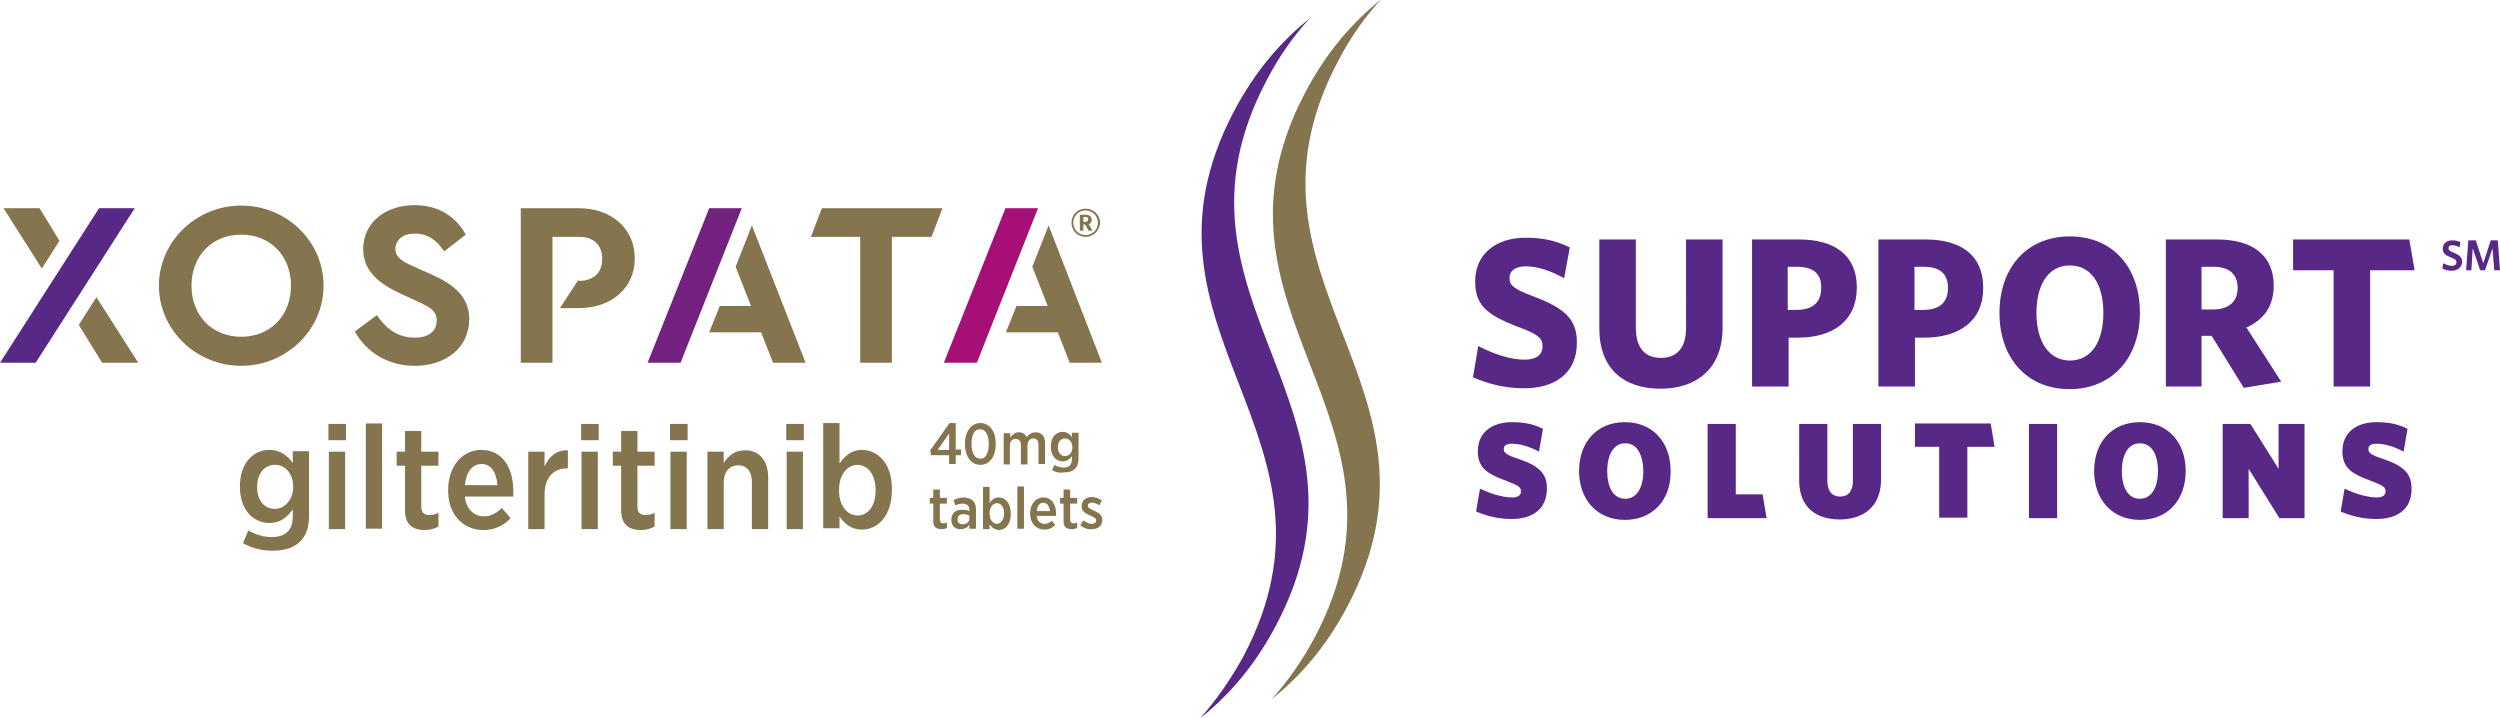
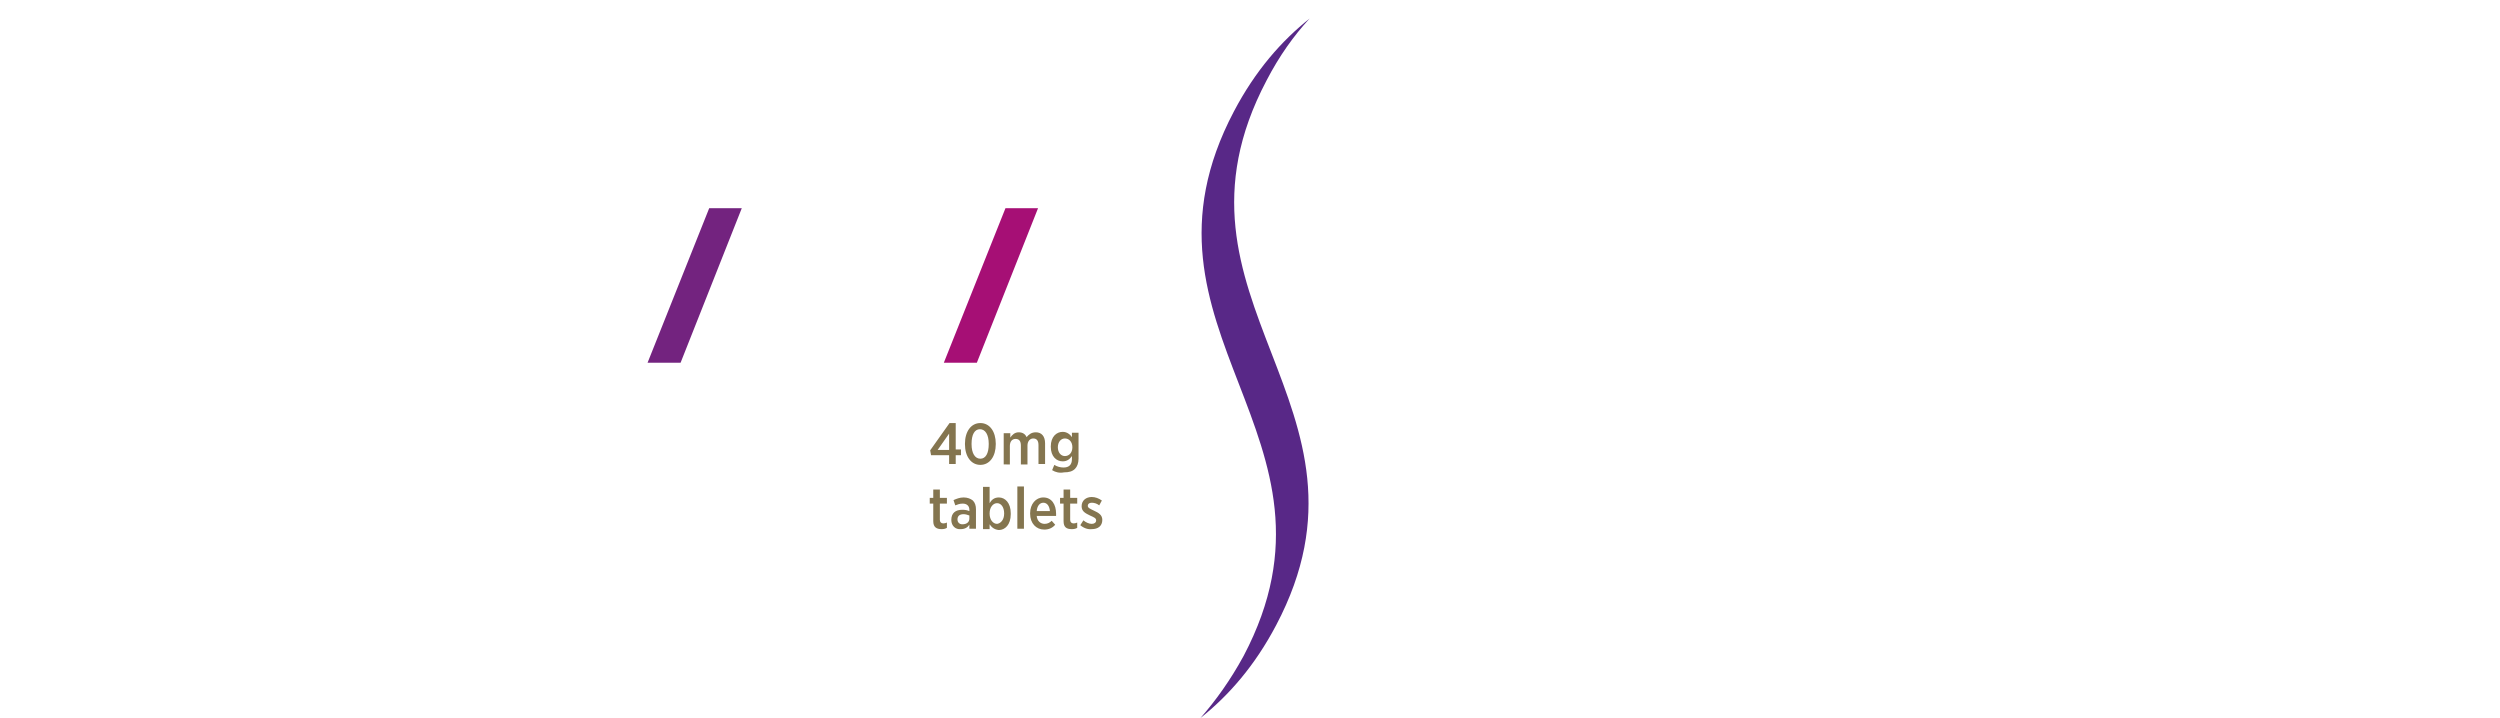
<svg xmlns="http://www.w3.org/2000/svg" viewBox="0 0 567.9 163.1">
-   <path fill="#84754F" d="M66.5 105.2c-1.1-1.6-2.7-3-5.3-3-3.5 0-6.7 2.8-6.7 8.3v.1c0 5.4 3.2 8.2 6.7 8.2 2.6 0 4.1-1.4 5.3-3.1v1.7c0 3.1-1.7 4.6-4.8 4.6-1.9 0-3.7-.6-5.3-1.5l-1.2 2.9c2 1.1 4.2 1.7 6.7 1.7 2.8 0 4.9-.7 6.3-2.1 1.3-1.3 2-3.2 2-5.8v-14.7h-3.7v2.7zm.1 5.4c0 3-2 5-4.2 5-2.3 0-4-1.9-4-5s1.8-5 4-5c2.2-.1 4.2 1.8 4.2 5zm8.1-8h3.7v17.6h-3.7v-17.6zm-.1-6.3h4v3.7h-4v-3.7zm8.5-.1h3.7v23.9h-3.7V96.2zm12.6 6.4h3.9v3.2h-3.9v9.3c0 1.4.7 1.9 1.9 1.9.7 0 1.4-.2 2-.5v3.1c-.9.5-1.9.8-3.1.8-2.6 0-4.5-1.1-4.5-4.5v-10.1h-1.9v-3.2H92v-4.7h3.7v4.7zm13.6-.4c-4.3 0-7.5 3.8-7.5 9v.3c0 5.5 3.5 8.9 8 8.9 2.6 0 4.6-1 6.2-2.7l-2-2.3c-1.2 1.1-2.4 1.9-4 1.9-2.3 0-4.1-1.6-4.4-4.5h11v-1.3c0-5.3-2.5-9.3-7.3-9.3zm-3.7 8c.3-3 1.7-4.8 3.8-4.8 2.2 0 3.4 2 3.6 4.8h-7.4zm23.4-7.9v4.1h-.2c-3 0-5.1 2-5.1 6v7.8H120v-17.6h3.7v3.4c1-2.3 2.7-3.8 5.3-3.7zm3-6h4v3.7h-4v-3.7zm.1 6.3h3.7v17.6h-3.7v-17.6zm12.7 0h3.9v3.2h-3.9v9.3c0 1.4.7 1.9 1.9 1.9.7 0 1.4-.2 2-.5v3.1c-.9.5-1.9.8-3.1.8-2.6 0-4.5-1.1-4.5-4.5v-10.1h-1.9v-3.2h1.9v-4.7h3.7v4.7zm7.4-6.3h4v3.7h-4v-3.7zm.1 6.3h3.7v17.6h-3.7v-17.6zm22.2 5.8v11.8h-3.7v-10.7c0-2.5-1.2-3.8-3.1-3.8-2 0-3.3 1.5-3.3 3.9v10.6h-3.7v-17.6h3.7v2.6c1-1.6 2.4-2.9 4.8-2.9 3.2-.1 5.3 2.3 5.3 6.1zm4.1-12.1h4v3.7h-4v-3.7zm.1 6.3h3.7v17.6h-3.7v-17.6zm17.1-.4c-2.5 0-4 1.5-5.1 3.1v-9.2H187V120h3.7v-2.7c1.1 1.6 2.6 3 5.1 3 3.5 0 6.8-3 6.8-8.9v-.5c0-5.7-3.3-8.7-6.8-8.7zm3.1 9.3c0 3.5-1.8 5.6-4.1 5.6s-4.2-2.2-4.2-5.6v-.3c0-3.4 1.9-5.6 4.2-5.6 2.3 0 4.1 2.2 4.1 5.7v.2zM13.5 54.7l-4 6.3L.8 47.3H9l4.5 7.4zm41.3-8c-10.3 0-18.7 8.2-18.7 18.2s8.4 18.2 18.7 18.2 18.7-8.2 18.7-18.2-8.3-18.2-18.7-18.2zm11.3 18.2c0 6.8-4.7 11.6-11.3 11.6s-11.3-4.8-11.3-11.6 4.7-11.6 11.3-11.6 11.3 4.8 11.3 11.6zm28.1 18.2c-6.1 0-11-3.1-13.6-7.8l5-3.7c1.9 2.7 4.4 5.1 8.6 5.1 3.1 0 5-1.4 5-3.9 0-2.3-1.7-3.1-4.5-4.4L91 66.7c-5-2.3-8.5-5.2-8.5-10.1 0-6.1 5.1-10 11.7-10 5.6 0 9.5 2.8 11.6 6.7l-4.9 3.8c-2-3-4.5-4.5-8.1-3.9-1.7.3-3 1.7-3 3.4.1 1.9 1.6 2.8 4.1 3.9l4 1.8c5.5 2.4 8.7 5.3 8.7 10.3-.1 6.5-5.4 10.5-12.4 10.5zm108.4-.7h-7.2V53.8h-11.2l2.5-6.5h27.4l-2.5 6.5h-9v28.6zm-71.1-18.6c3.3 0 5.3-1.8 5.3-5s-2-5-5.3-5h-6v28.6h-7.2V47.3h13.2c7.5 0 12.7 4.7 12.7 11.4S138.9 70 131.5 70h-4.3l4.1-6.3h.2zM183 82.4h-7.4l-2.7-6.9h-11.8l2.4-6h7.1l-3.5-8.9 3.7-9.4L183 82.4zm67.3 0H243l-2.7-6.9h-11.8l2.4-6h7.1l-3.5-8.9 3.7-9.4 12.1 31.2zM21.9 67.5l9.5 14.9h-8.2l-5.3-8.6 4-6.3zm224.7-13.7c-1.8 0-3.2-1.4-3.2-3.2 0-1.8 1.4-3.2 3.2-3.2 1.8 0 3.3 1.4 3.3 3.2-.1 1.8-1.5 3.2-3.3 3.2zm0-6c-1.5 0-2.8 1.2-2.8 2.8 0 1.5 1.2 2.8 2.8 2.8 1.5 0 2.8-1.2 2.8-2.8 0-1.6-1.3-2.8-2.8-2.8zm.7 4.6l-.8-1.4h-.4v1.4h-.8v-3.6h1.4c.7 0 1.3.4 1.3 1.1 0 .8-.6 1-.7 1l.9 1.5h-.9zm-.7-3.1h-.5v1.1h.5c.3 0 .6-.2.6-.6 0-.3-.2-.5-.6-.5z" />
  <path fill="#A60F75" d="M228.4 47.3l-14 35.1h7.5l13.9-35.1z" />
  <path fill="#73237F" d="M168.5 47.3l-13.9 35.1h-7.5l14-35.1z" />
-   <path fill="#582887" d="M22.5 47.3L0 82.4h8.1l22.5-35.1z" />
  <path d="M215.6 103.4h-4.1l-.2-1.1 4.4-6.2h1.4v6h1.2v1.3h-1.2v2h-1.5v-2zm0-1.2v-3.7l-2.6 3.7h2.6zm3.6-1.3v-.1c0-2.8 1.4-4.7 3.5-4.7s3.5 1.9 3.5 4.7v.1c0 2.8-1.4 4.7-3.5 4.7s-3.5-1.9-3.5-4.7zm5.4 0v-.1c0-2.1-.8-3.3-2-3.3s-1.9 1.2-1.9 3.3v.1c0 2.1.8 3.3 2 3.3s1.9-1.2 1.9-3.3zm3.4-2.5h1.5v1c.4-.6 1-1.2 1.9-1.2.9 0 1.5.4 1.8 1.1.5-.6 1.1-1.1 2.1-1.1 1.3 0 2.1.9 2.1 2.5v4.7h-1.5v-4.3c0-1-.4-1.5-1.2-1.5-.7 0-1.3.6-1.3 1.6v4.3h-1.5v-4.3c0-1-.4-1.5-1.2-1.5-.8 0-1.3.6-1.3 1.6v4.2H228v-7.1zm11 8.4l.5-1.2c.6.4 1.4.6 2.1.6 1.2 0 1.9-.6 1.9-1.9v-.7c-.5.7-1.1 1.2-2.1 1.2-1.4 0-2.7-1.1-2.7-3.3v-.1c0-2.2 1.3-3.3 2.7-3.3 1 0 1.7.6 2.1 1.2v-1h1.5v5.9c0 1-.3 1.8-.8 2.3-.6.6-1.4.8-2.5.8-1 .2-1.9 0-2.7-.5zm4.6-5.2c0-1.3-.8-2-1.7-2-.9 0-1.6.8-1.6 2s.7 2 1.6 2c.9 0 1.7-.7 1.7-2zM212 118.4v-4h-.8v-1.3h.8v-1.9h1.5v1.9h1.6v1.3h-1.6v3.7c0 .5.3.8.8.8.3 0 .6-.1.8-.2v1.2c-.3.2-.7.3-1.2.3-1.1 0-1.9-.4-1.9-1.8zm4.1-.3c0-1.6 1-2.3 2.5-2.3.7 0 1.1.1 1.6.3v-.3c0-.9-.6-1.4-1.5-1.4-.7 0-1.2.2-1.7.4l-.4-1.2c.7-.3 1.4-.6 2.3-.6.9 0 1.6.3 2.1.7.5.5.7 1.2.7 2v4.4h-1.5v-.9c-.4.6-1 1-2 1-1.1.1-2.1-.7-2.1-2.1zm4.1-.3v-.7c-.3-.1-.8-.3-1.3-.3-.9 0-1.4.4-1.4 1.2 0 .7.5 1.1 1.1 1.1 1 0 1.6-.5 1.6-1.3zm4.6 1.3v1.1h-1.5v-9.6h1.5v3.7c.4-.7 1-1.3 2.1-1.3 1.4 0 2.7 1.2 2.7 3.6v.2c0 2.4-1.3 3.6-2.7 3.6-1.1-.1-1.7-.7-2.1-1.3zm3.3-2.4v-.1c0-1.4-.7-2.3-1.6-2.3-.9 0-1.7.9-1.7 2.3v.1c0 1.4.8 2.3 1.7 2.3.8-.1 1.6-.9 1.6-2.3zm3-6.2h1.5v9.6h-1.5v-9.6zm2.9 6.2v-.1c0-2.1 1.3-3.6 3-3.6 1.9 0 2.9 1.6 2.9 3.7v.5h-4.4c.1 1.2.9 1.8 1.8 1.8.7 0 1.2-.3 1.6-.7l.8.9c-.6.7-1.4 1.1-2.5 1.1-1.8 0-3.2-1.4-3.2-3.6zm4.5-.6c-.1-1.1-.6-1.9-1.5-1.9-.8 0-1.4.7-1.5 1.9h3zm3.1 2.3v-4h-.8v-1.3h.8v-1.9h1.5v1.9h1.6v1.3h-1.6v3.7c0 .5.3.8.8.8.3 0 .6-.1.8-.2v1.2c-.3.2-.7.3-1.2.3-1.2 0-1.9-.4-1.9-1.8zm3.8.9l.7-1.1c.6.5 1.3.8 1.9.8.6 0 1-.3 1-.8s-.5-.7-1.4-1.1c-1-.5-1.9-.9-1.9-2.1 0-1.3 1-2.1 2.3-2.1.8 0 1.6.3 2.3.8l-.6 1.1c-.5-.4-1.1-.6-1.7-.6-.6 0-.9.3-.9.7 0 .5.6.7 1.4 1.1 1.1.5 1.9 1 1.9 2.1 0 1.4-1 2.1-2.4 2.1-.8.1-1.8-.2-2.6-.9z" fill="#84754F" />
  <path fill="#582887" d="M282.5 149c26.3-49.9-28.5-73.8-2.2-123.7 4.9-9.3 10.8-16 17.2-21.1-3.6 3.9-6.9 8.5-9.8 14.1-26.3 49.9 28.5 73.8 2.2 123.7-4.9 9.3-10.8 16-17.2 21.1 3.5-4 6.8-8.6 9.8-14.1z" />
-   <path fill="#84754F" d="M298.7 144.7C325 94.8 270.2 70.9 296.5 21c4.9-9.3 10.8-16 17.2-21.1-3.6 3.9-6.9 8.5-9.8 14.1-26.3 49.9 28.5 73.8 2.2 123.7-4.9 9.3-10.8 16-17.2 21.1 3.5-3.9 6.8-8.5 9.8-14.1z" />
-   <path d="M346.3 88.2c-4.5 0-8.3-1-11.7-2.5l1.2-7.1c3.4 1.8 7.3 3.1 10.6 3.1 2.4 0 4-1 4-3 0-1.9-1-2.8-5.7-4.5-6.7-2.6-9.6-4.7-9.6-10.3 0-6.4 5-9.9 11.4-9.9 4.4 0 7.2.8 10.1 2.2l-1.3 7c-3-1.7-6.1-2.7-8.7-2.7-2.5 0-3.7 1.1-3.7 2.6 0 1.7.9 2.5 5.1 4.1 7.3 2.7 10.2 5.2 10.2 10.5.1 7.3-5.3 10.5-11.9 10.5zm30.9.1c-8.2 0-13.9-4.4-13.9-13.7V54.4h8.3v20.1c0 4.3 1.9 6.8 5.7 6.8 3.8 0 5.7-2.5 5.7-6.7V54.4h8.3v20.1c0 9.3-6 13.8-14.1 13.8zm31.2-11.6h-2.1v11.1H398V54.4h10.7c8.1 0 13.1 3.6 13.1 10.9 0 7.5-5.3 11.4-13.4 11.4zm-.2-16.1h-2.1v9.8h1.9c3.7 0 5.7-1.6 5.7-5 .1-3.2-1.8-4.8-5.5-4.8zm28.9 16.1H435v11.1h-8.3V54.4h10.7c8.1 0 13.1 3.6 13.1 10.9.1 7.5-5.3 11.4-13.4 11.4zm-.1-16.1h-2.1v9.8h1.9c3.7 0 5.7-1.6 5.7-5 0-3.2-1.8-4.8-5.5-4.8zm33.1 27.8c-9.6 0-15.9-7-15.9-17.3 0-10.4 6.3-17.4 16-17.4s15.9 7 15.9 17.3-6.3 17.4-16 17.4zm.1-28.1c-4.8 0-7.6 4.2-7.6 10.8 0 6.6 2.9 10.8 7.6 10.8 4.8 0 7.6-4.2 7.6-10.8 0-6.6-2.8-10.8-7.6-10.8zm48 26.4l-8.5 1.4-7.3-11.8h-2.3v11.5H492V54.4h11.7c8.1 0 12.8 3.7 12.8 10.5 0 4.6-2.2 7.7-6.2 9.5l7.9 12.3zm-15.4-26.1h-2.7v9.7h2.6c3.5 0 5.6-1.7 5.6-4.9 0-3.1-1.9-4.8-5.5-4.8zm35.6.8v26.4h-8.3V61.4h-9.2v-7h26.4l1.2 7h-10.1zm-195 56.5c-3.1 0-5.7-.7-8.1-1.7l.9-5.2c2.5 1.2 5.2 2 7.3 2 1.2 0 2-.4 2-1.4 0-.9-.5-1.3-3.4-2.4-4.4-1.6-6.4-3-6.4-6.7 0-4.4 3.4-6.6 7.7-6.6 3.1 0 5 .5 7.1 1.5l-.9 5.2c-2.2-1.2-4.4-1.8-6.1-1.8-1.3 0-1.9.4-1.9 1.2 0 .8.5 1.3 2.9 2.1 4.9 1.6 6.9 3.3 6.9 6.8 0 5.1-3.7 7-8 7zm25.7.2c-6.2 0-10.4-4.5-10.4-11.1s4.1-11.1 10.4-11.1c6.3 0 10.4 4.5 10.4 11.1.1 6.6-4.1 11.1-10.4 11.1zm.1-17.4c-2.6 0-4.1 2.5-4.1 6.3 0 3.9 1.5 6.3 4.1 6.3s4.1-2.5 4.1-6.3c-.1-3.9-1.5-6.3-4.1-6.3zm18.7 17V96.3h6.4v16h6.1l.9 5.4h-13.4zm30 .3c-5.2 0-9.2-2.6-9.2-8.9V96.3h6.4v12.9c0 2.4 1.1 3.6 2.9 3.6 1.9 0 2.9-1.3 2.9-3.5v-13h6.4v12.8c-.1 6.2-4.2 8.9-9.4 8.9zm29-16.5v16.1h-6.4v-16.1H435v-5.3h17.2l.9 5.3h-6.2zm14 16.2V96.3h6.4v21.4h-6.4zm25.2.4c-6.2 0-10.4-4.5-10.4-11.1s4.1-11.1 10.4-11.1c6.3 0 10.4 4.5 10.4 11.1s-4.1 11.1-10.4 11.1zm0-17.4c-2.6 0-4.1 2.5-4.1 6.3 0 3.9 1.5 6.3 4.1 6.3s4.1-2.5 4.1-6.3c0-3.9-1.5-6.3-4.1-6.3zm31.7 17l-7-11.2v11.2h-5.9V96.3h6.3l6.4 10.2V96.3h5.9v21.4h-5.7zm22 .2c-3.1 0-5.7-.7-8.1-1.7l.9-5.2c2.5 1.2 5.2 2 7.3 2 1.2 0 2-.4 2-1.4 0-.9-.5-1.3-3.4-2.4-4.4-1.6-6.4-3-6.4-6.7 0-4.4 3.4-6.6 7.7-6.6 3.1 0 5 .5 7.1 1.5l-.9 5.2c-2.2-1.2-4.4-1.8-6.1-1.8-1.3 0-1.9.4-1.9 1.2 0 .8.5 1.3 2.9 2.1 4.9 1.6 6.9 3.3 6.9 6.8.1 5.1-3.6 7-8 7zm17.1-56.4c-.8 0-1.5-.2-2.1-.5l.2-1.2c.6.3 1.3.6 2 .6.6 0 1-.3 1-.8s-.2-.7-1.2-1.1c-1.3-.5-1.9-1-1.9-2 0-1.2.9-1.9 2.2-1.9.8 0 1.3.2 1.8.4l-.2 1.2c-.5-.3-1.1-.5-1.6-.5-.7 0-.9.3-.9.7 0 .4.2.6 1.2 1 1.4.6 1.9 1.1 1.9 2.1-.1 1.3-1.1 2-2.4 2zm9.7-.1l-.4-5-1.7 5h-1.1l-1.7-5-.3 5h-1.2l.5-6.8h1.7l1.7 5.2 1.7-5.2h1.6l.5 6.8h-1.3z" fill="#582887" />
</svg>